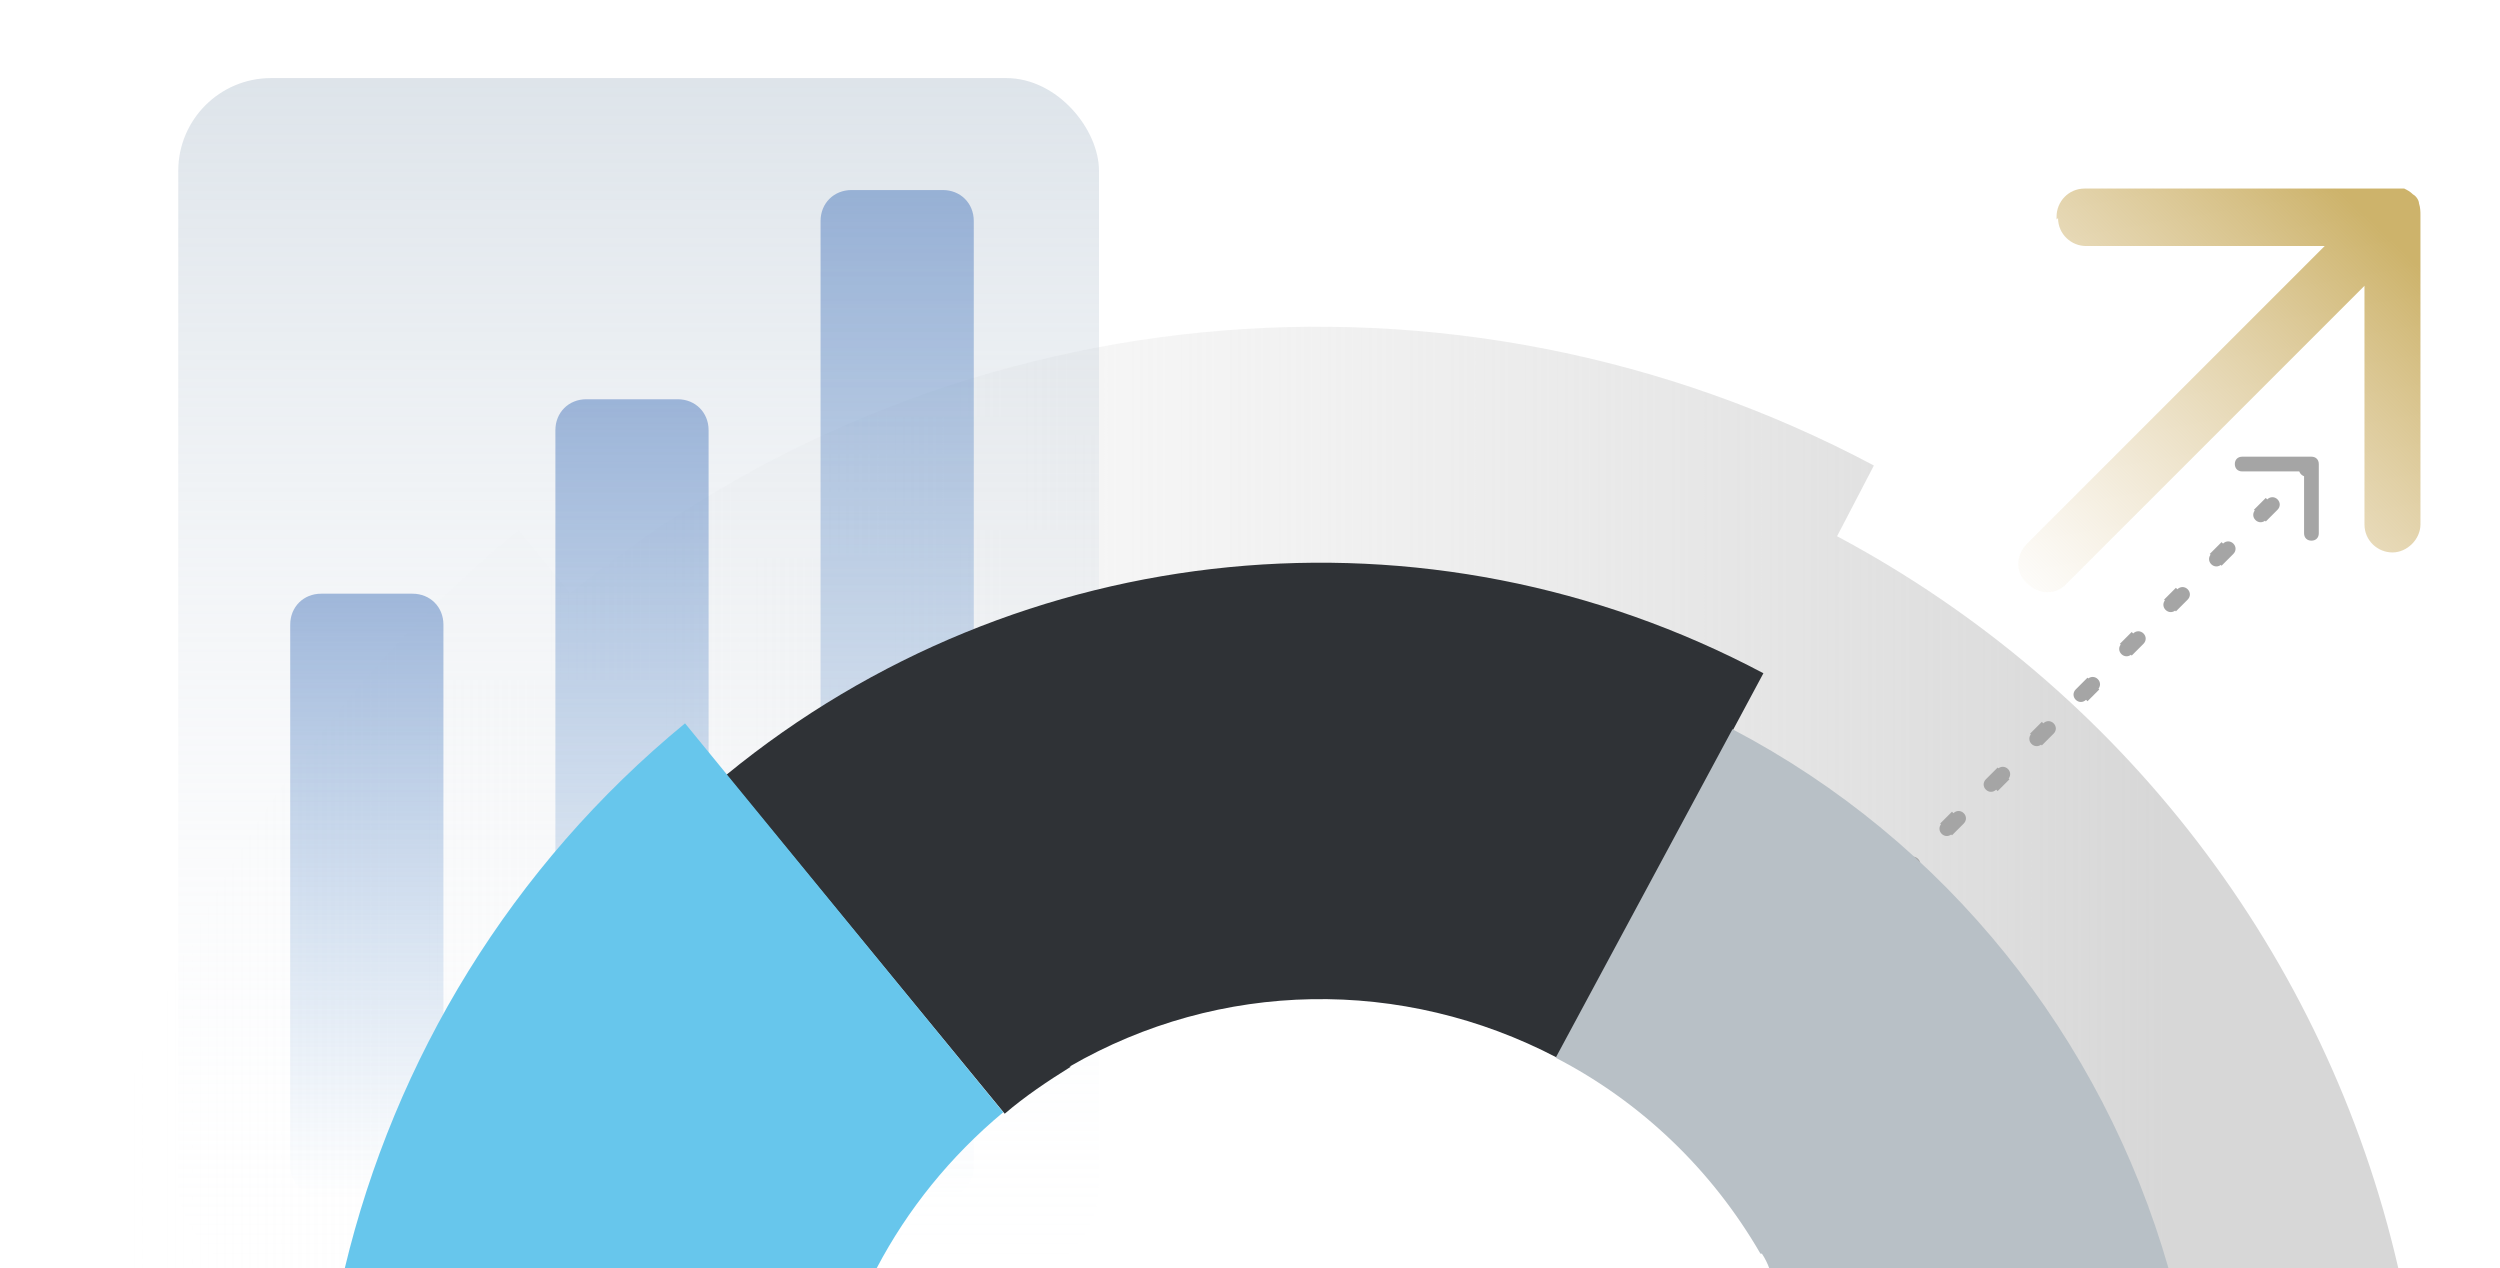
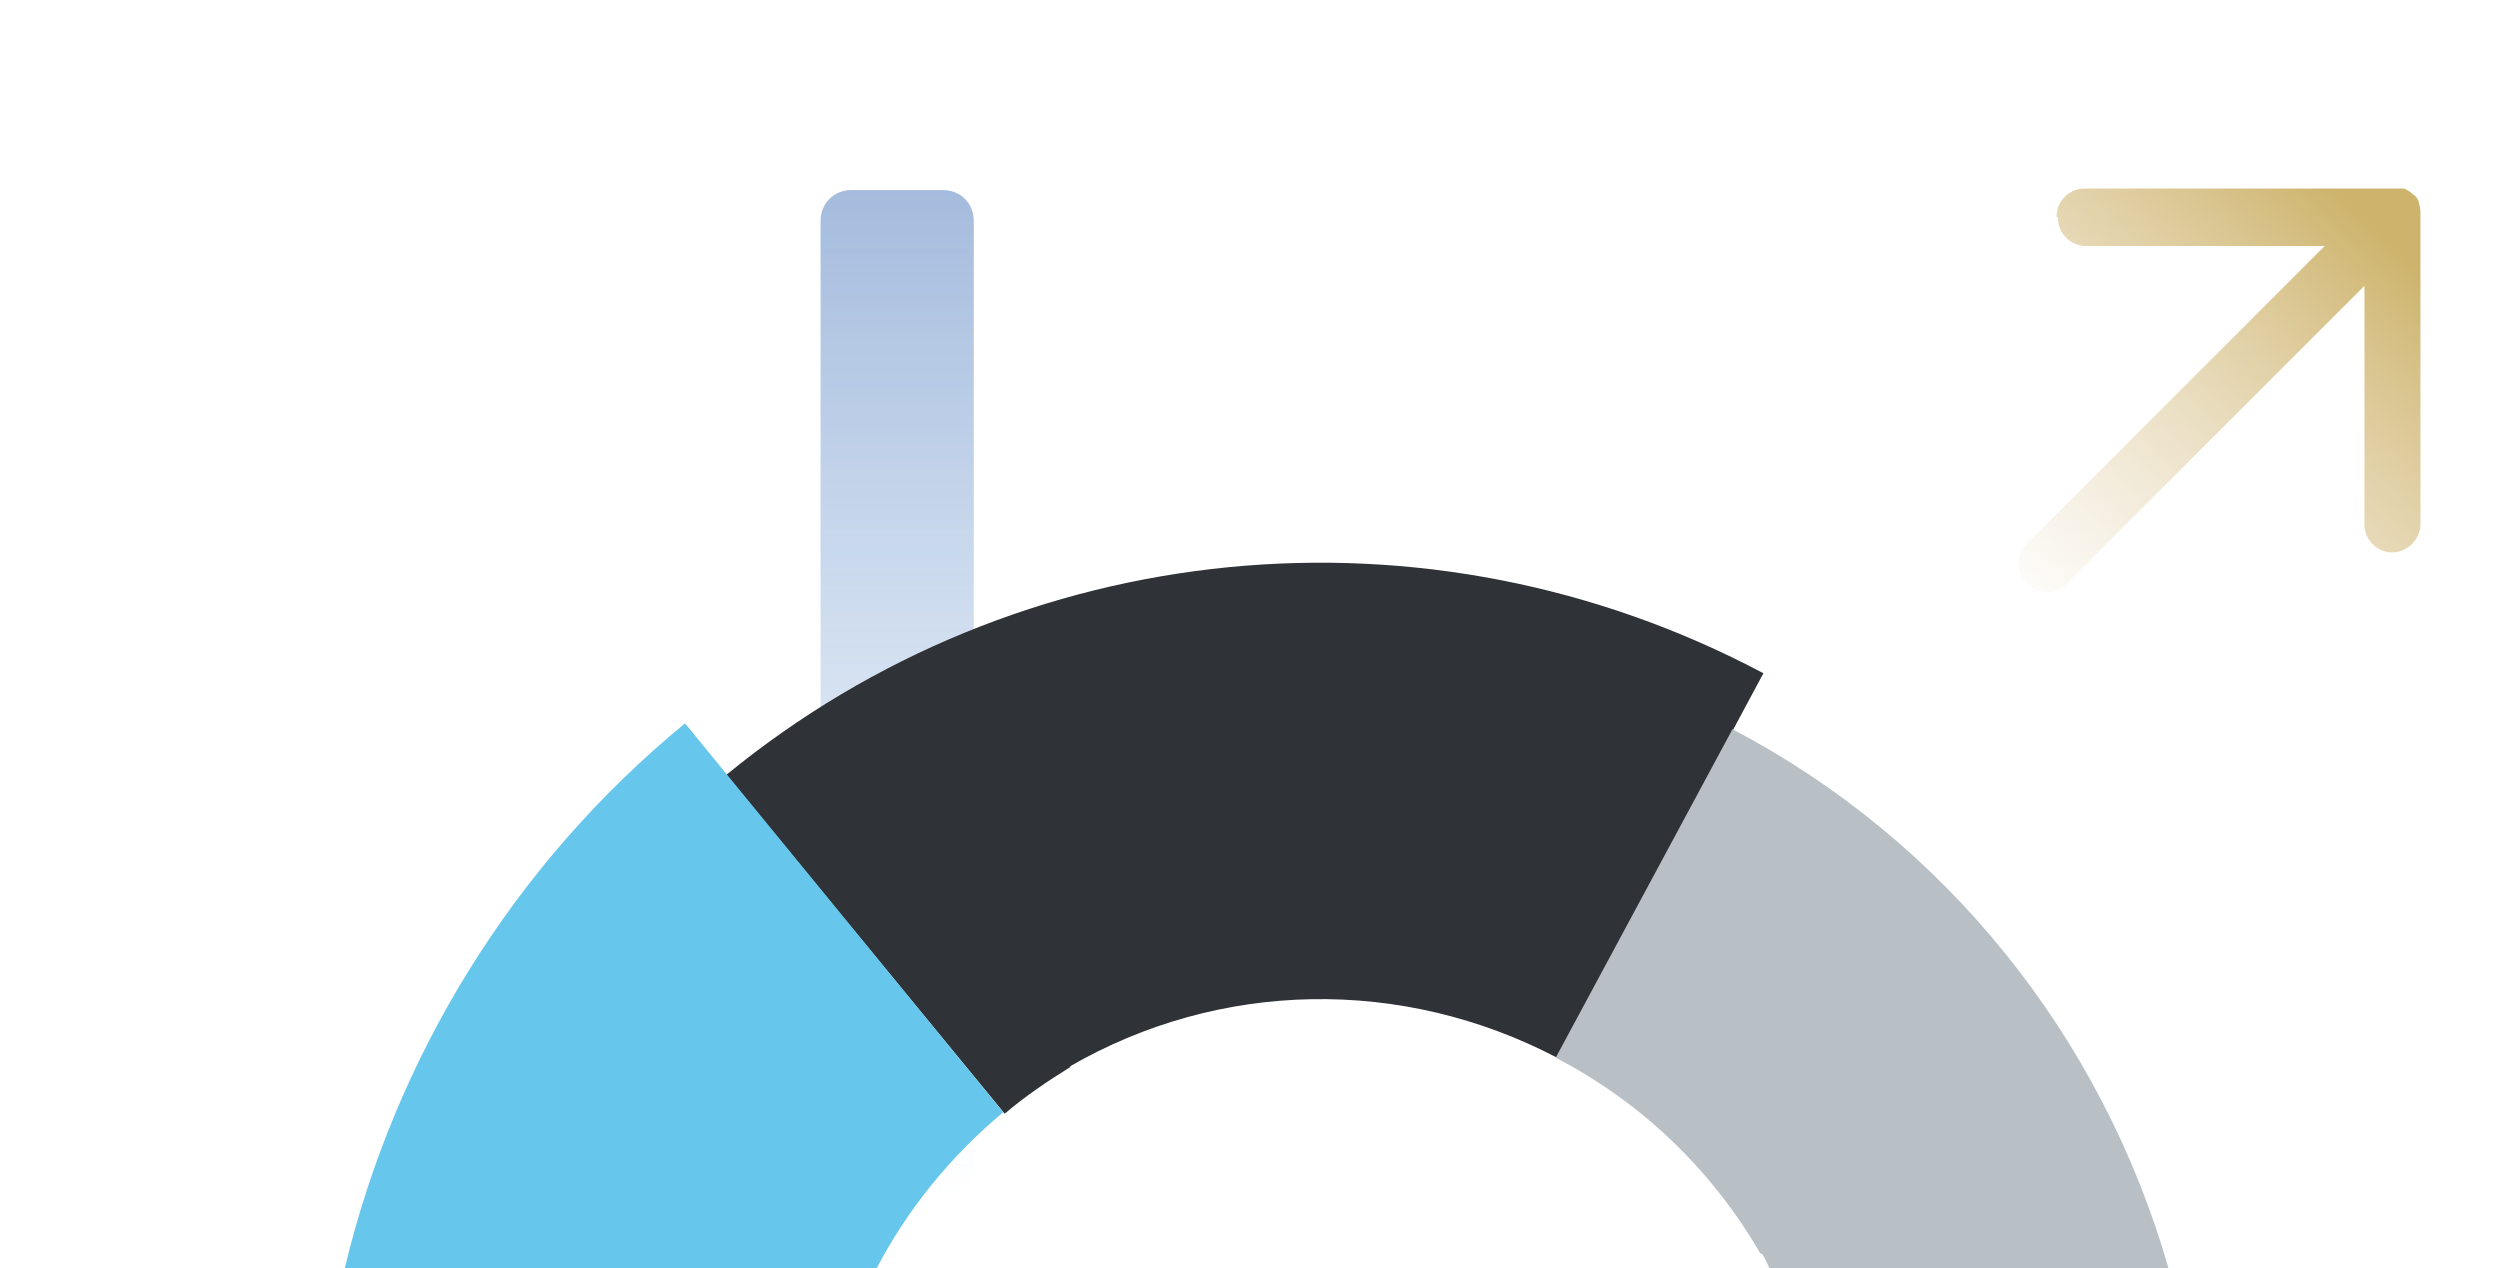
<svg xmlns="http://www.w3.org/2000/svg" id="Layer_1" version="1.1" viewBox="0 0 169.7 86.1">
  <defs>
    <style>
      .st0 {
        fill: #67c6ec;
      }

      .st1 {
        fill: url(#linear-gradient1);
      }

      .st2 {
        fill: url(#linear-gradient5);
      }

      .st3 {
        fill: #a5a5a5;
      }

      .st4 {
        fill: url(#linear-gradient);
      }

      .st5 {
        fill: #2f3236;
      }

      .st6 {
        fill: url(#linear-gradient4);
      }

      .st6, .st7, .st8 {
        isolation: isolate;
        opacity: .5;
      }

      .st7 {
        fill: url(#linear-gradient3);
      }

      .st8 {
        fill: url(#linear-gradient2);
      }

      .st9 {
        fill: #b8c0c6;
      }
    </style>
    <linearGradient id="linear-gradient" x1="5.5" y1="-10" x2="162.8" y2="-10" gradientTransform="translate(0 44.2) scale(1 -1)" gradientUnits="userSpaceOnUse">
      <stop offset="0" stop-color="#fff" stop-opacity="0" />
      <stop offset=".9" stop-color="#d7d7d7" />
    </linearGradient>
    <linearGradient id="linear-gradient1" x1="43.3" y1="665.3" x2="43.3" y2="746.7" gradientTransform="translate(0 -660)" gradientUnits="userSpaceOnUse">
      <stop offset="0" stop-color="#bcc9d5" stop-opacity=".5" />
      <stop offset="1" stop-color="#f7f8fc" stop-opacity="0" />
    </linearGradient>
    <linearGradient id="linear-gradient2" x1="24.9" y1="741.2" x2="24.9" y2="700.3" gradientTransform="translate(0 -660)" gradientUnits="userSpaceOnUse">
      <stop offset="0" stop-color="#679dd4" stop-opacity="0" />
      <stop offset="1" stop-color="#4b78bc" />
    </linearGradient>
    <linearGradient id="linear-gradient3" x1="42.9" y1="741.2" x2="42.9" y2="687.1" gradientTransform="translate(0 -660)" gradientUnits="userSpaceOnUse">
      <stop offset="0" stop-color="#679dd4" stop-opacity="0" />
      <stop offset="1" stop-color="#4b78bc" />
    </linearGradient>
    <linearGradient id="linear-gradient4" x1="60.9" y1="741.2" x2="60.9" y2="672.9" gradientTransform="translate(0 -660)" gradientUnits="userSpaceOnUse">
      <stop offset="0" stop-color="#679dd4" stop-opacity="0" />
      <stop offset="1" stop-color="#4b78bc" />
    </linearGradient>
    <linearGradient id="linear-gradient5" x1="161.3" y1="675.3" x2="136.2" y2="701.4" gradientTransform="translate(0 -660)" gradientUnits="userSpaceOnUse">
      <stop offset="0" stop-color="#cdb36b" />
      <stop offset="1" stop-color="#e0caa0" stop-opacity="0" />
    </linearGradient>
  </defs>
-   <path class="st4" d="M58.9,86.1c3.5-6.5,9-12,16.3-15.3,16.8-7.6,36.5-.8,45.2,15.3h42.4c-4.9-21.3-18.8-39.4-38.1-49.7l2.5-4.8c-28.6-15.2-63.5-11.8-88.5,8.7l-3.5-4.3c-15.9,13-26.1,30.9-29.7,50.1h53.5,0Z" />
-   <rect class="st1" x="12.1" y="5.3" width="62.5" height="81.4" rx="6.3" ry="6.3" />
-   <path class="st8" d="M28,40.3h-6.2c-1.2,0-2.1.9-2.1,2.1v36.7c0,1.2.9,2.1,2.1,2.1h6.2c1.2,0,2.1-.9,2.1-2.1v-36.7c0-1.2-.9-2.1-2.1-2.1Z" />
-   <path class="st7" d="M46,27.1h-6.2c-1.2,0-2.1.9-2.1,2.1v50c0,1.2.9,2.1,2.1,2.1h6.2c1.2,0,2.1-.9,2.1-2.1V29.2c0-1.2-.9-2.1-2.1-2.1Z" />
  <path class="st6" d="M64,12.9h-6.2c-1.2,0-2.1.9-2.1,2.1v64.2c0,1.2.9,2.1,2.1,2.1h6.2c1.2,0,2.1-.9,2.1-2.1V15c0-1.2-.9-2.1-2.1-2.1Z" />
  <path class="st5" d="M72.6,72.4c10.2-5.9,22.6-6.1,33.1-.6l14-26.1c-22.8-12.1-50.5-9.4-70.4,6.9l18.9,23c1.4-1.2,2.9-2.2,4.5-3.2h0Z" />
-   <path class="st2" d="M139.7,14.8c0,1.1.9,1.9,1.9,1.9h16.2l-20.2,20.2c-.8.8-.8,2,0,2.7.8.8,2,.8,2.7,0l20.2-20.2v16.2c0,1.1.9,1.9,1.9,1.9s1.9-.9,1.9-1.9V14.6c0-.2,0-.5-.1-.8,0-.2-.2-.5-.4-.6-.2-.2-.4-.3-.6-.4-.2,0-.5,0-.8,0h-20.9c-1.1,0-1.9.9-1.9,1.9v.2Z" />
-   <path class="st3" d="M157.4,31.5c0-.3-.2-.5-.5-.5h-4.7c-.3,0-.5.2-.5.5s.2.5.5.5h4.2v4.2c0,.3.2.5.5.5s.5-.2.5-.5v-4.7ZM156.2,31.5c-.2.2-.2.5,0,.7s.5.2.7,0l-.4-.4-.4-.4h0ZM154.6,34.6c.2-.2.2-.5,0-.7s-.5-.2-.7,0l.4.4.4.4h0ZM153.1,34.6c-.2.2-.2.5,0,.7s.5.2.7,0l-.4-.4-.4-.4h0ZM151.6,37.6c.2-.2.2-.5,0-.7s-.5-.2-.7,0l.4.4.4.4h0ZM150.1,37.6c-.2.2-.2.5,0,.7s.5.2.7,0l-.4-.4-.4-.4h0ZM148.5,40.7c.2-.2.2-.5,0-.7s-.5-.2-.7,0l.4.4.4.4h0ZM147,40.7c-.2.2-.2.5,0,.7s.5.2.7,0l-.4-.4-.4-.4h0ZM145.5,43.7c.2-.2.2-.5,0-.7s-.5-.2-.7,0l.4.4.4.4h0ZM144,43.7c-.2.2-.2.5,0,.7s.5.2.7,0l-.4-.4-.4-.4h0ZM142.4,46.8c.2-.2.2-.5,0-.7s-.5-.2-.7,0l.4.4.4.4h0ZM140.9,46.8c-.2.2-.2.5,0,.7s.5.2.7,0l-.4-.4-.4-.4h0ZM139.4,49.8c.2-.2.2-.5,0-.7s-.5-.2-.7,0l.4.4.4.4h0ZM137.9,49.8c-.2.2-.2.5,0,.7s.5.2.7,0l-.4-.4-.4-.4h0ZM136.3,52.9c.2-.2.2-.5,0-.7s-.5-.2-.7,0l.4.4.4.4h0ZM134.8,52.9c-.2.2-.2.5,0,.7s.5.2.7,0l-.4-.4-.4-.4h0ZM133.3,55.9c.2-.2.2-.5,0-.7s-.5-.2-.7,0l.4.4.4.4h0ZM131.8,55.9c-.2.2-.2.5,0,.7s.5.2.7,0l-.4-.4-.4-.4h0ZM130.2,59c.2-.2.2-.5,0-.7s-.5-.2-.7,0l.4.4.4.4h0ZM156.9,31.5l-.4-.4-.4.4.4.4.4.4.4-.4-.4-.4ZM154.2,34.2l-.4-.4-.8.8.4.4.4.4.8-.8-.4-.4ZM151.2,37.2l-.4-.4-.8.8.4.4.4.4.8-.8-.4-.4ZM148.1,40.3l-.4-.4-.8.8.4.4.4.4.8-.8-.4-.4ZM145.1,43.3l-.4-.4-.8.8.4.4.4.4.8-.8-.4-.4ZM142.1,46.4l-.4-.4-.8.8.4.4.4.4.8-.8-.4-.4ZM139,49.4l-.4-.4-.8.8.4.4.4.4.8-.8-.4-.4ZM136,52.5l-.4-.4-.8.8.4.4.4.4.8-.8-.4-.4ZM132.9,55.5l-.4-.4-.8.8.4.4.4.4.8-.8-.4-.4ZM129.9,58.6l-.4-.4-.4.4.4.4.4.4.4-.4-.4-.4Z" />
+   <path class="st2" d="M139.7,14.8c0,1.1.9,1.9,1.9,1.9h16.2l-20.2,20.2c-.8.8-.8,2,0,2.7.8.8,2,.8,2.7,0l20.2-20.2v16.2c0,1.1.9,1.9,1.9,1.9s1.9-.9,1.9-1.9V14.6c0-.2,0-.5-.1-.8,0-.2-.2-.5-.4-.6-.2-.2-.4-.3-.6-.4-.2,0-.5,0-.8,0h-20.9c-1.1,0-1.9.9-1.9,1.9Z" />
  <path class="st9" d="M119.6,85.1h0c.2.3.4.7.5,1h27.1c-4.5-15.7-15.1-29-29.6-36.6l-12,22.3c5.8,3,10.6,7.6,13.9,13.3h0Z" />
  <path class="st0" d="M59.5,86.1c2.1-4,5-7.6,8.6-10.6l-21.6-26.4c-11.8,9.7-19.7,22.8-23.1,37h36.1Z" />
</svg>